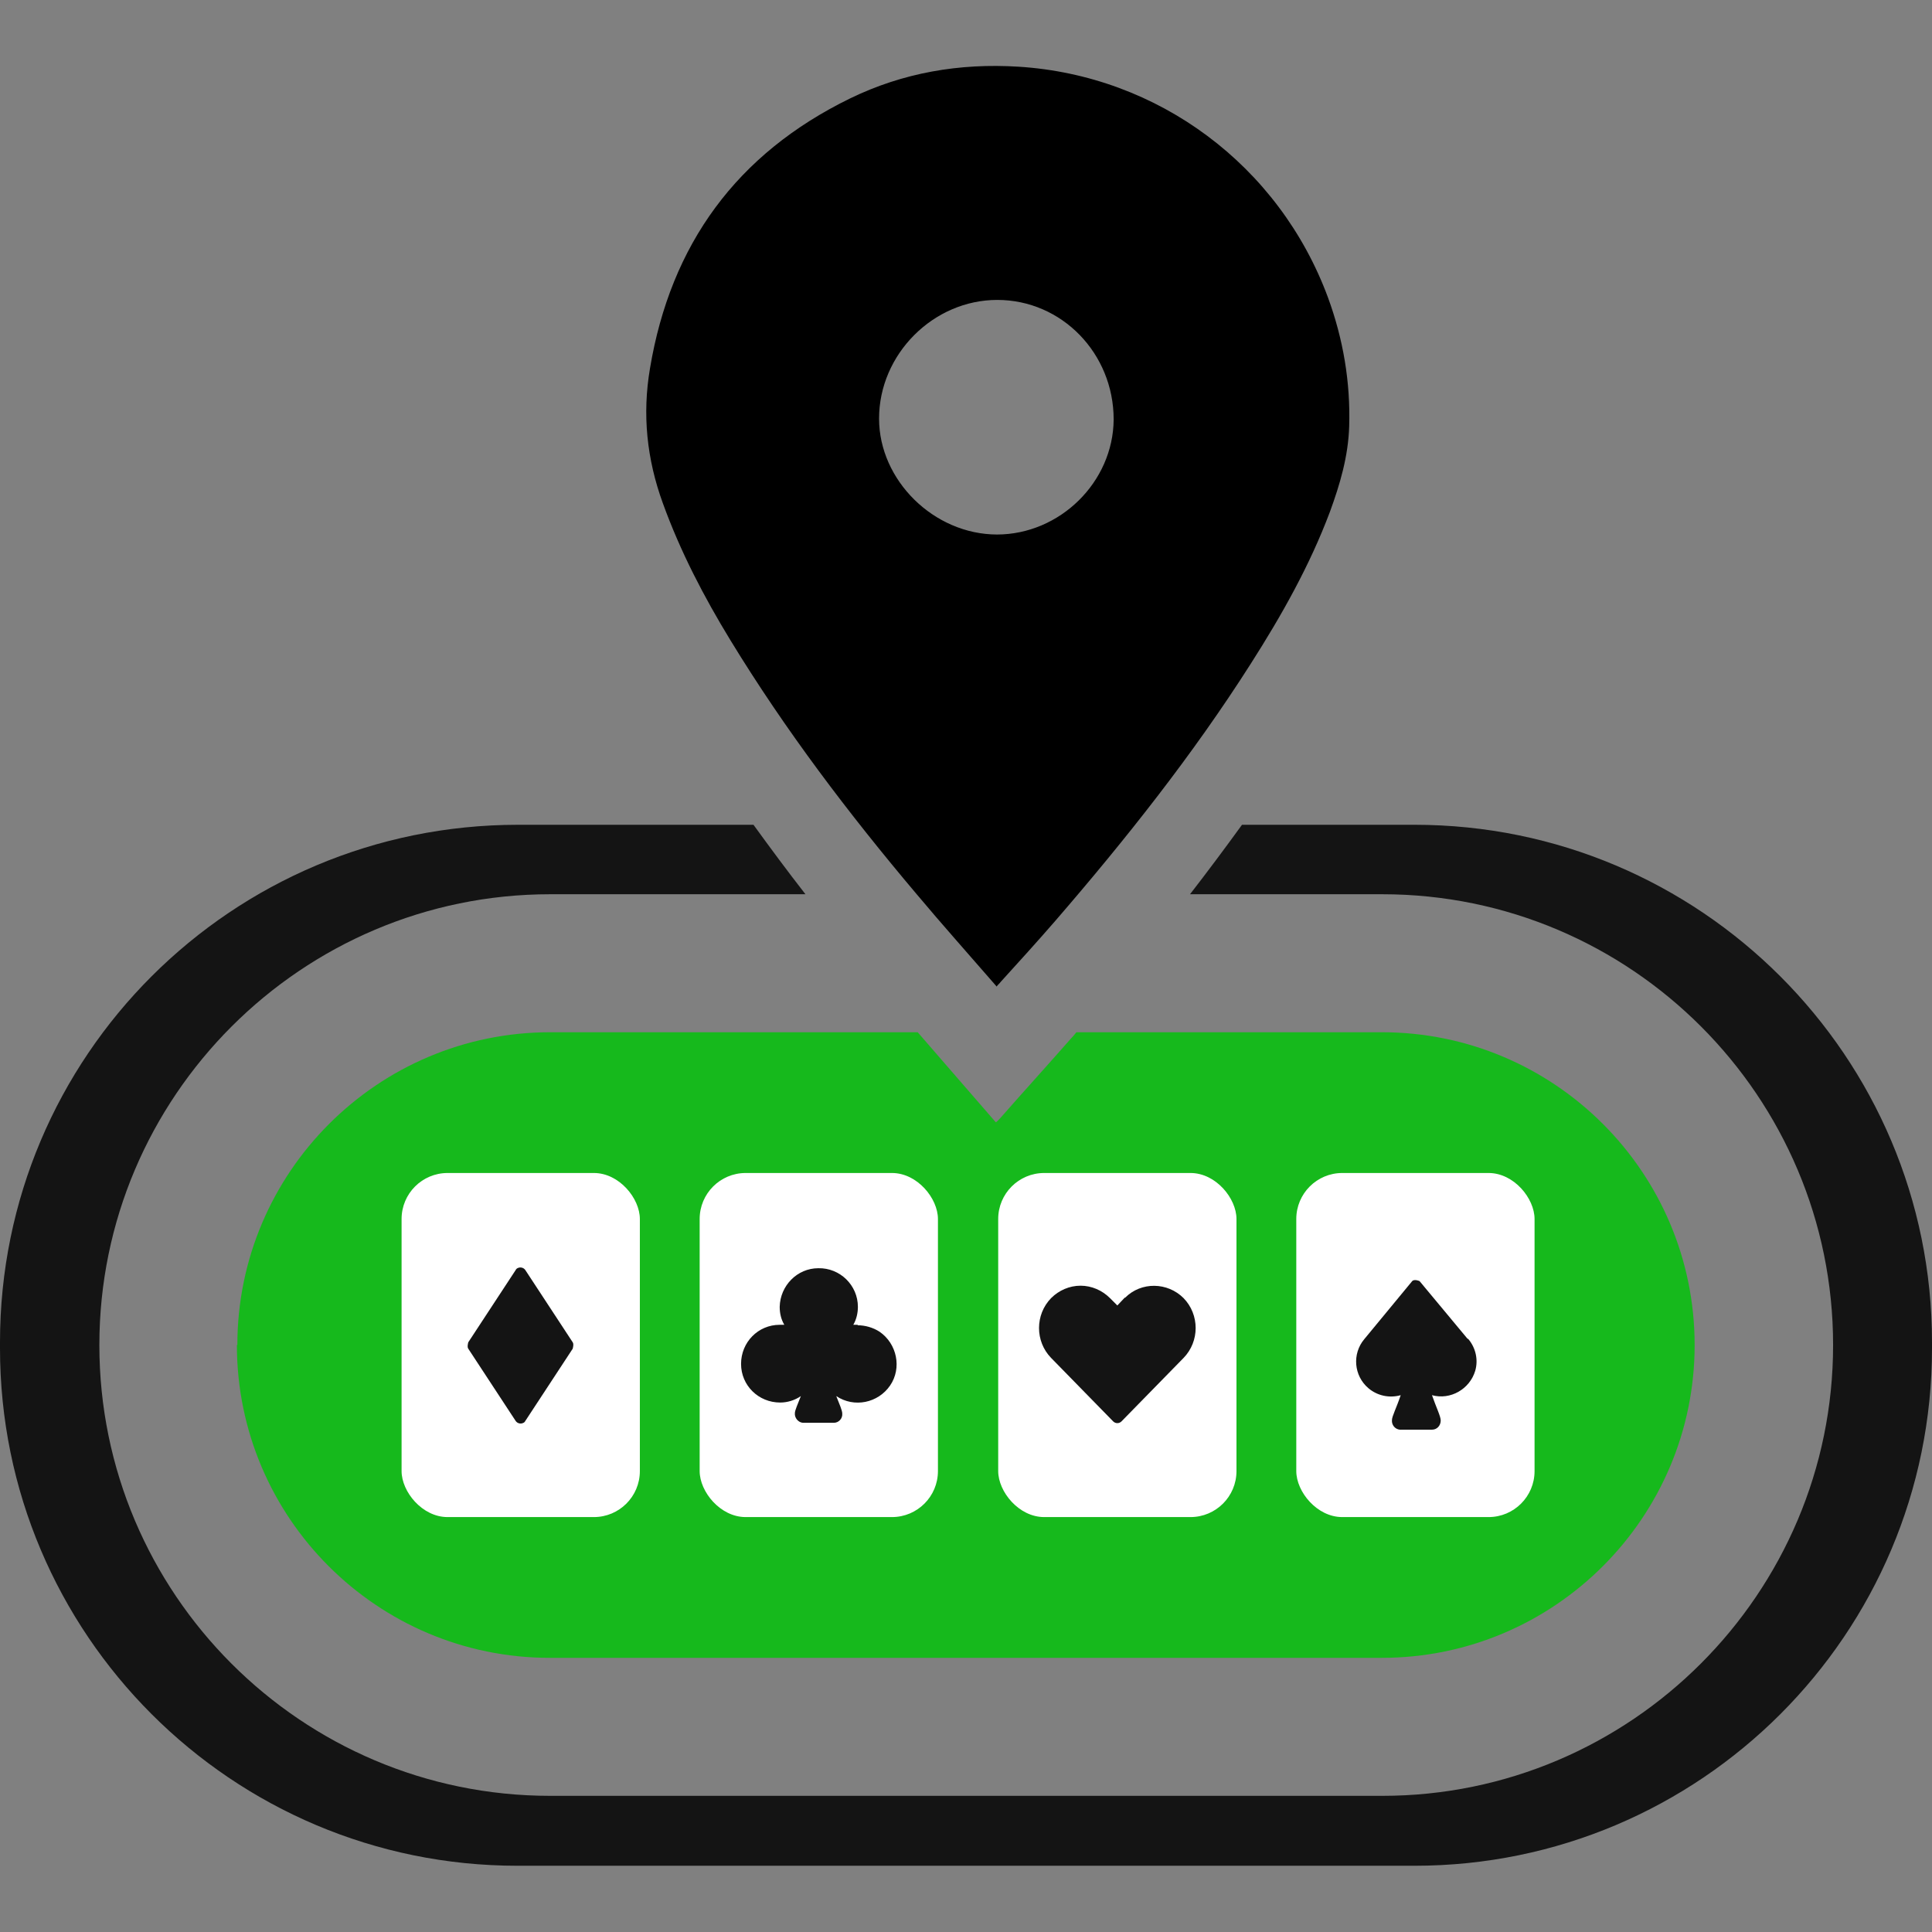
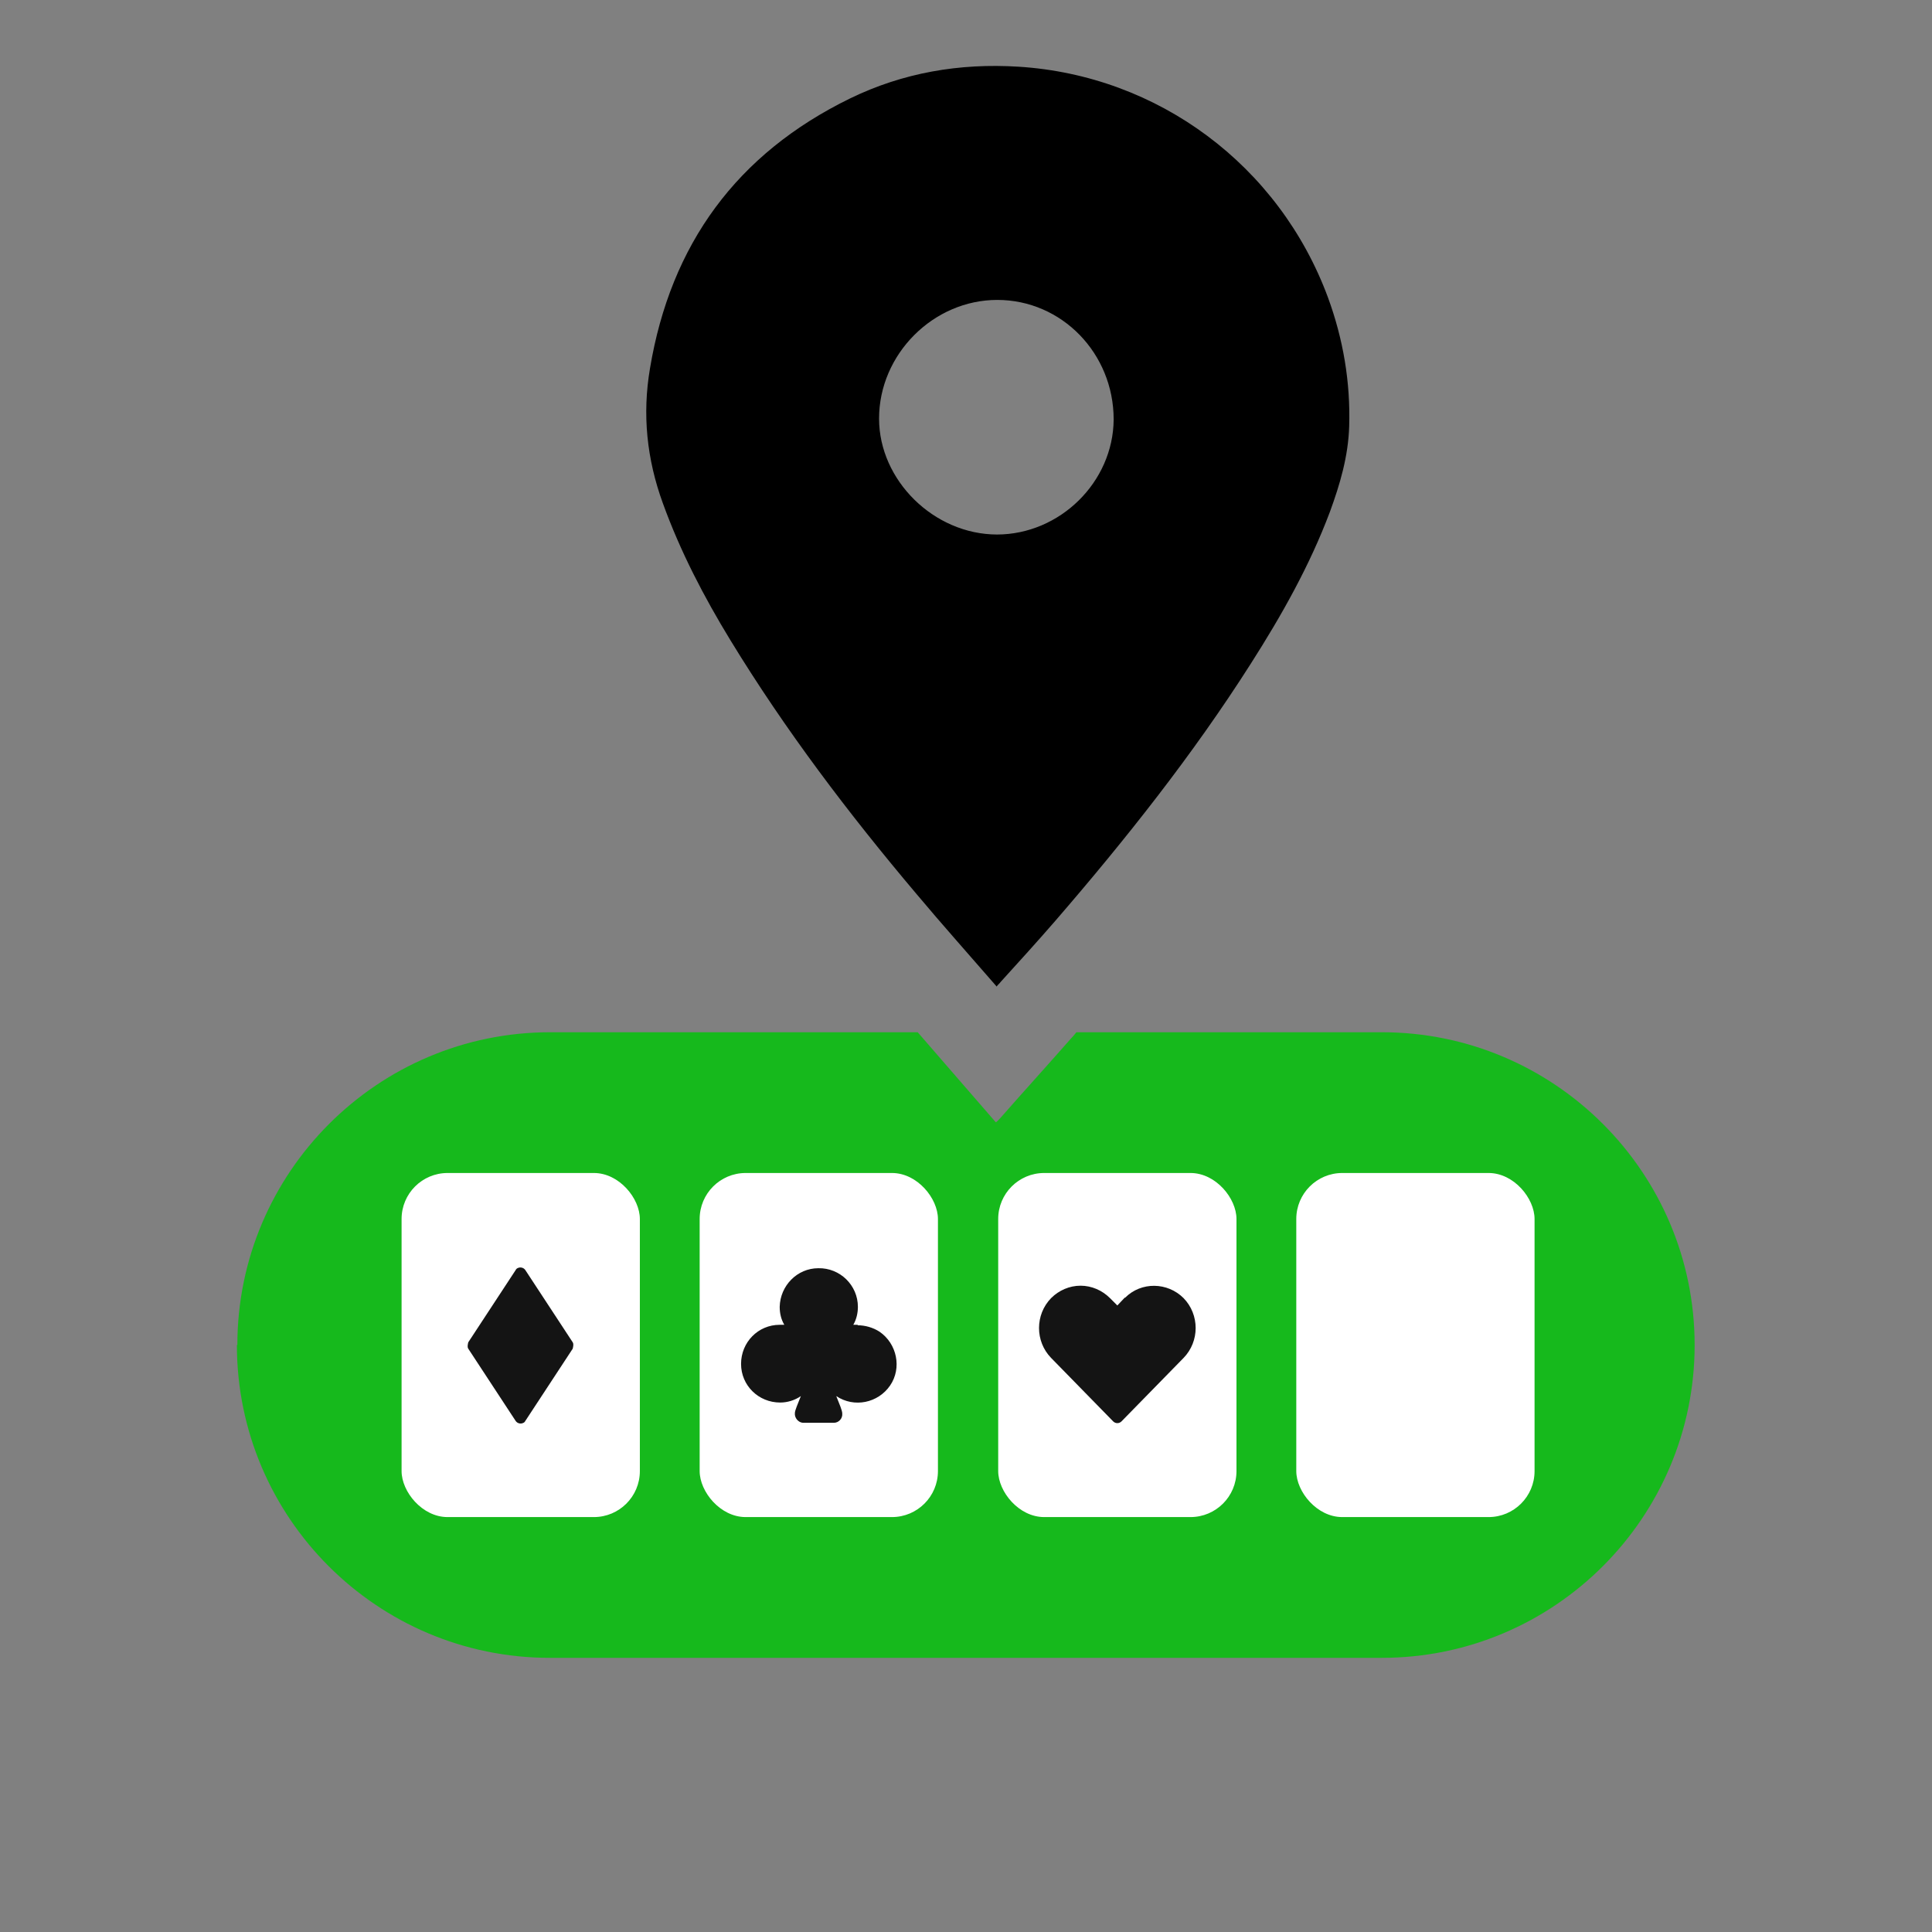
<svg xmlns="http://www.w3.org/2000/svg" id="Layer_1" viewBox="0 0 42 42">
  <rect x="0" y="0" width="42" height="42" fill="#808080" stroke="none" />
  <defs>
    <style>.cls-1{fill:#fff;}.cls-2{fill:#16b91c;}.cls-3,.cls-4{fill:#141414;}.cls-4{fill-rule:evenodd;}</style>
  </defs>
  <g>
-     <path class="cls-3" d="M30.75,17.93h-3.75c-.37,.51-.75,1.02-1.13,1.51h4.18c5.41,0,9.8,4.4,9.8,9.8s-4.4,9.8-9.8,9.8H11.96c-5.41,0-9.8-4.4-9.8-9.8s4.4-9.8,9.8-9.8h5.55c-.39-.5-.76-1-1.13-1.51h-5.12C5.04,17.93,0,22.96,0,29.18v.13c0,6.21,5.04,11.25,11.25,11.25H30.75c6.21,0,11.25-5.04,11.25-11.25v-.13c0-6.21-5.04-11.25-11.25-11.25Z" />
    <path class="cls-2" d="M5.15,29.24c0,3.75,3.05,6.8,6.8,6.8H30.04c3.75,0,6.8-3.05,6.8-6.8s-3.05-6.8-6.8-6.8h-6.64c-.04,.05-.08,.1-.13,.15-.5,.57-1.01,1.13-1.51,1.7-.03,.03-.06,.07-.11,.11-.57-.66-1.14-1.31-1.7-1.96H11.96c-3.75,0-6.8,3.05-6.8,6.8Z" />
  </g>
  <g id="xccm7e">
-     <path d="M21.67,21.45c-.59-.68-1.18-1.34-1.75-2.02-1.47-1.74-2.85-3.56-4.04-5.51-.58-.95-1.09-1.93-1.47-2.98-.35-.96-.45-1.93-.28-2.93,.45-2.7,1.89-4.67,4.35-5.87,1.15-.56,2.38-.77,3.66-.69,3.04,.19,5.67,2.15,6.73,5.02,.33,.9,.49,1.84,.46,2.8-.02,.65-.2,1.26-.42,1.86-.44,1.17-1.05,2.25-1.72,3.3-1.26,1.98-2.72,3.82-4.25,5.59-.39,.45-.79,.89-1.19,1.33-.02,.03-.05,.05-.08,.09Zm0-9.83c1.37,0,2.53-1.14,2.54-2.5,0-1.44-1.13-2.6-2.53-2.6-1.39,0-2.57,1.18-2.57,2.58,0,1.34,1.19,2.52,2.57,2.52Z" />
+     <path d="M21.67,21.45c-.59-.68-1.18-1.34-1.75-2.02-1.47-1.74-2.85-3.56-4.04-5.51-.58-.95-1.09-1.93-1.47-2.98-.35-.96-.45-1.93-.28-2.93,.45-2.7,1.89-4.67,4.35-5.87,1.15-.56,2.38-.77,3.66-.69,3.04,.19,5.67,2.15,6.73,5.02,.33,.9,.49,1.84,.46,2.8-.02,.65-.2,1.26-.42,1.86-.44,1.17-1.05,2.25-1.72,3.3-1.26,1.98-2.72,3.82-4.25,5.59-.39,.45-.79,.89-1.19,1.33-.02,.03-.05,.05-.08,.09Zm0-9.83c1.37,0,2.53-1.14,2.54-2.5,0-1.44-1.13-2.6-2.53-2.6-1.39,0-2.57,1.18-2.57,2.58,0,1.34,1.19,2.52,2.57,2.52" />
  </g>
  <g>
    <rect class="cls-1" x="21.7" y="25.5" width="5.18" height="7.48" rx="1" ry="1" />
    <g id="Group_5034">
      <path id="Path_3803" class="cls-3" d="M23.49,27.95c-.24,0-.47,.1-.64,.27-.35,.36-.35,.94,0,1.3l1.35,1.38c.05,.05,.13,.05,.18,0h0c.45-.46,.9-.92,1.35-1.38,.35-.36,.35-.94,0-1.3-.35-.35-.92-.36-1.27-.01h-.01l-.16,.17-.16-.16c-.17-.17-.4-.27-.64-.27h0Z" />
    </g>
  </g>
  <g>
    <rect class="cls-1" x="15.21" y="25.5" width="5.18" height="7.48" rx="1" ry="1" />
    <g id="Group_5029">
      <path id="Path_3802" class="cls-3" d="M18.65,28.8s-.07,0-.1,0c.07-.12,.1-.26,.1-.39,0-.47-.39-.85-.86-.84-.46,0-.83,.38-.84,.84,0,.14,.03,.27,.1,.39-.03,0-.07,0-.1,0-.47,0-.84,.38-.84,.85,0,.47,.38,.84,.85,.84,.16,0,.32-.05,.45-.14-.07,.18-.13,.31-.13,.37-.01,.1,.07,.2,.17,.21h.68c.1,0,.19-.09,.18-.2h0c0-.07-.06-.2-.13-.38,.39,.26,.91,.15,1.17-.23s.15-.91-.23-1.17c-.14-.09-.31-.14-.48-.14" />
    </g>
  </g>
  <g>
    <rect class="cls-1" x="8.73" y="25.5" width="5.18" height="7.48" rx="1" ry="1" />
    <g id="Group_5024">
      <path id="Path_3801" class="cls-4" d="M11.21,27.61l-1.03,1.57s-.03,.1,0,.14l1.03,1.57c.04,.06,.12,.07,.17,.04,.01,0,.03-.02,.04-.04l1.03-1.57s.03-.1,0-.14l-1.03-1.57c-.04-.06-.12-.07-.17-.04-.01,0-.03,.02-.04,.04" />
    </g>
  </g>
  <g>
    <rect class="cls-1" x="28.18" y="25.5" width="5.18" height="7.48" rx="1" ry="1" />
    <g id="Group_5039">
-       <path id="Path_3804" class="cls-4" d="M31.9,29.1h0l-1.04-1.25s-.11-.05-.16,0h0l-1.04,1.26c-.27,.32-.23,.8,.09,1.07,.19,.16,.45,.22,.7,.15h0c-.09,.27-.19,.46-.19,.54-.01,.11,.07,.2,.17,.21h.7c.11,0,.19-.09,.19-.2h0c0-.09-.1-.29-.19-.55h0c.4,.11,.82-.13,.94-.53,.07-.24,.01-.5-.15-.69" />
-     </g>
+       </g>
  </g>
</svg>